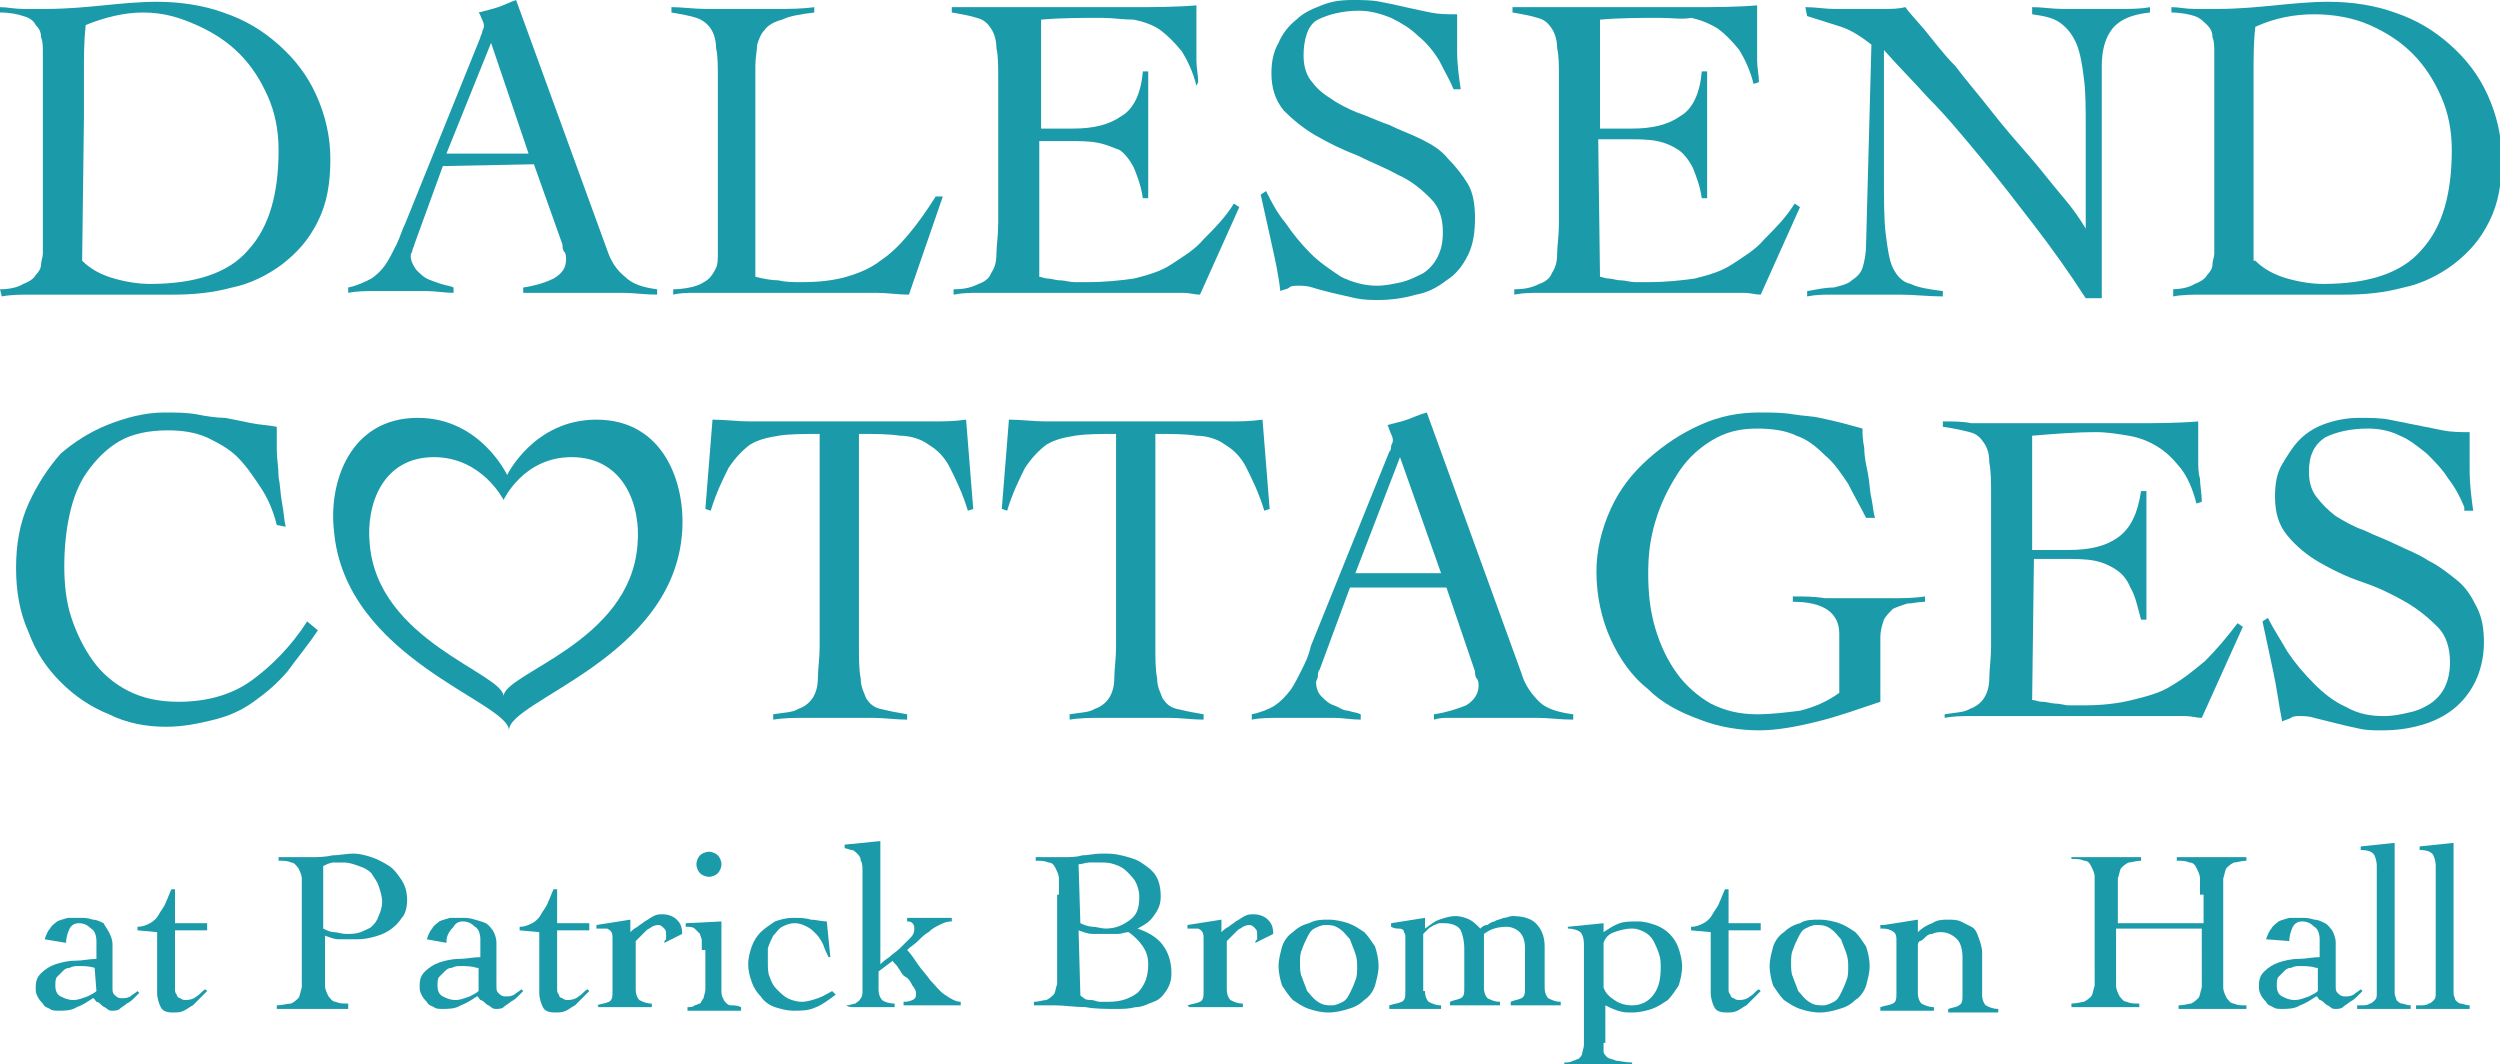
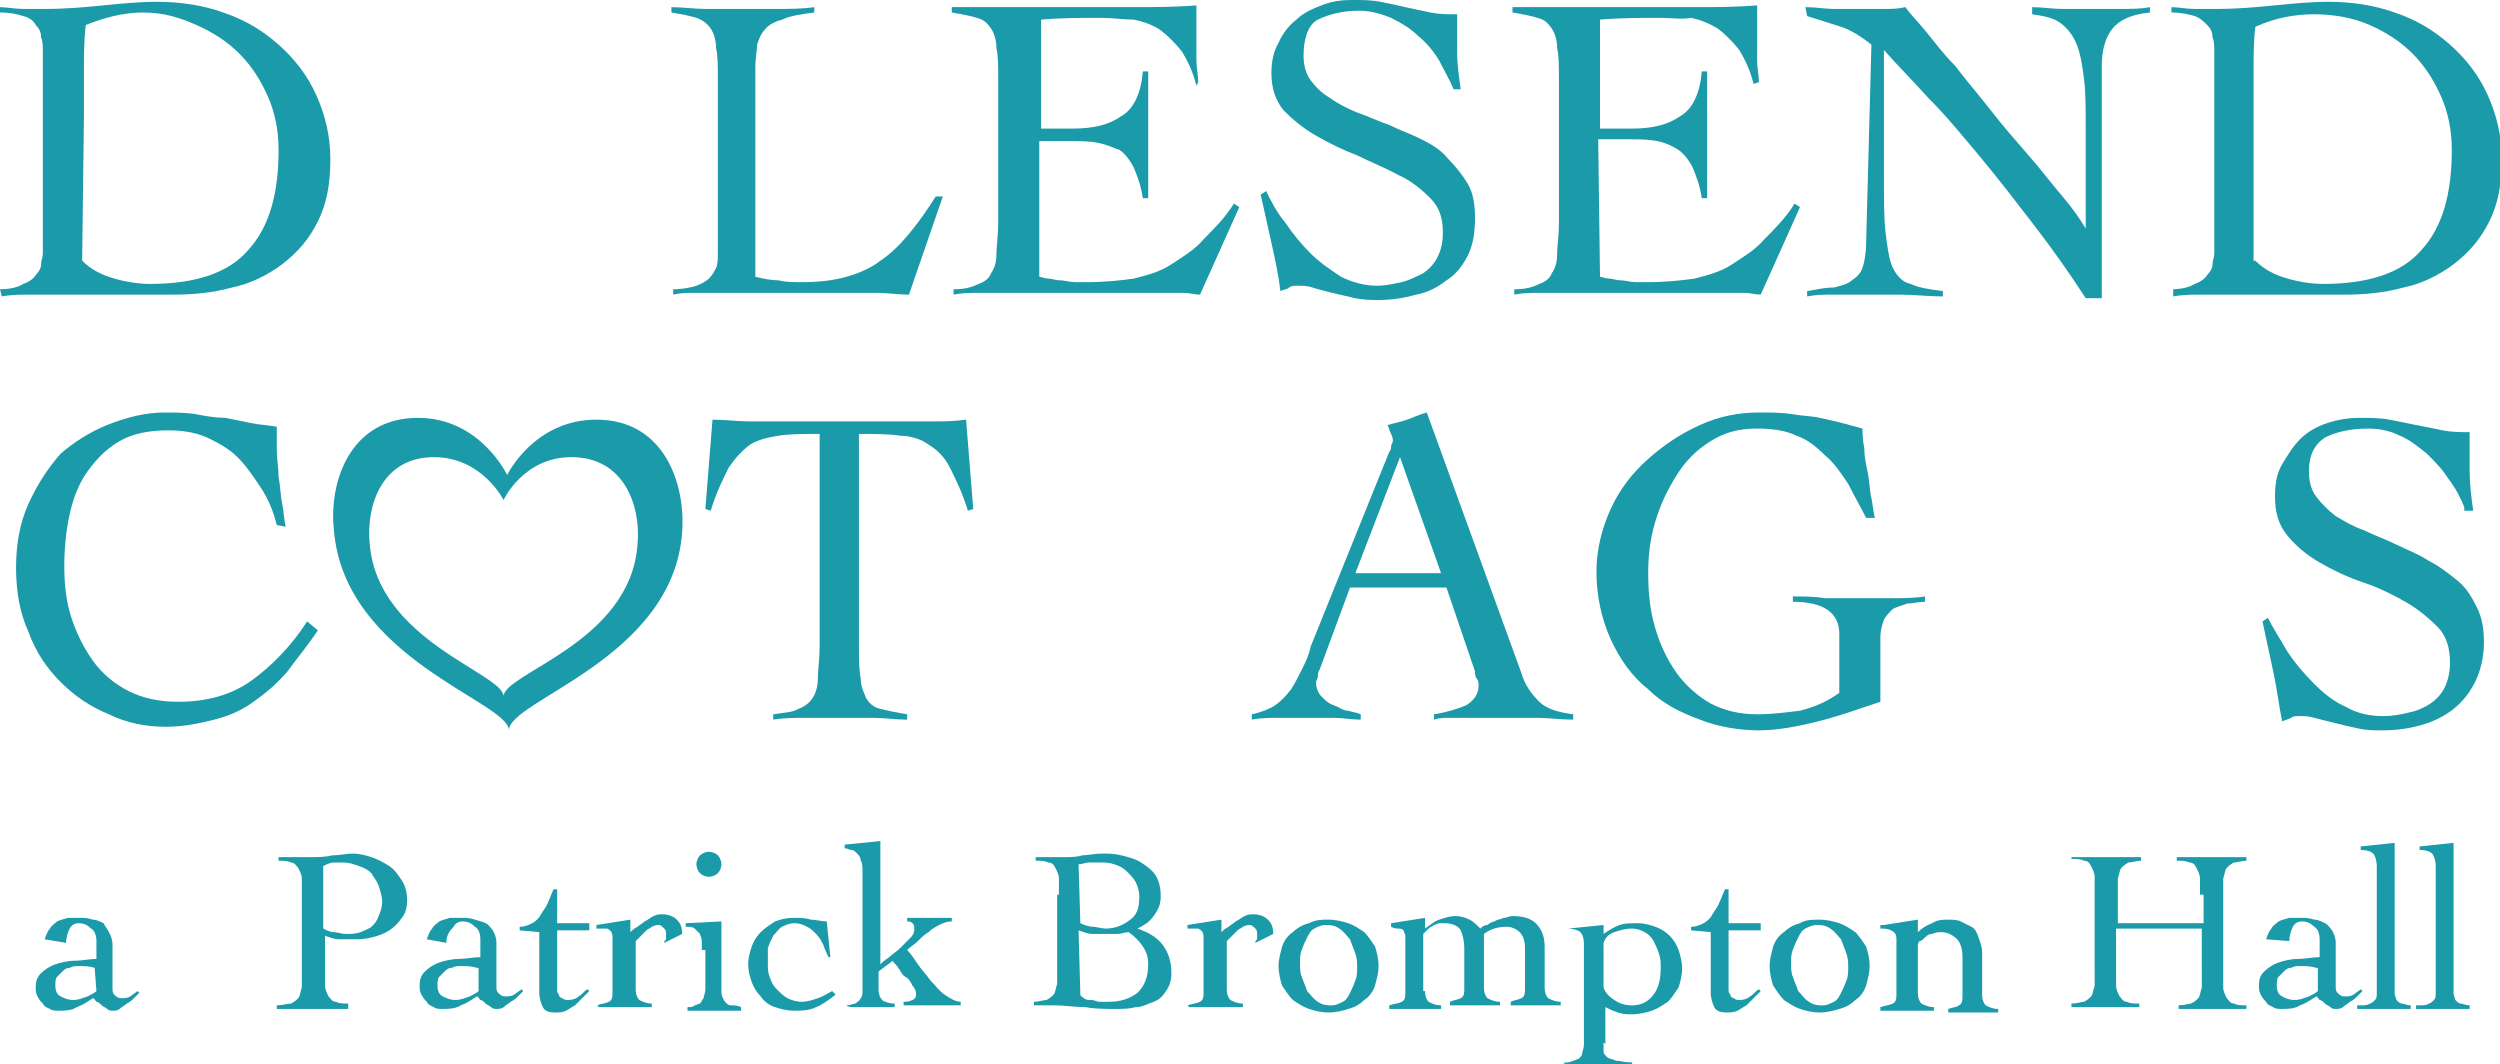
<svg xmlns="http://www.w3.org/2000/svg" version="1.2" id="Layer_1" x="0px" y="0px" width="140px" height="59.6px" viewBox="0 0 140 59.6" overflow="visible" xml:space="preserve">
  <g>
    <path fill="#1B9AAA" d="M2.5,52.6c0.1-0.3,0.2-0.5,0.3-0.6c0.1-0.2,0.3-0.3,0.4-0.4c0.2-0.1,0.3-0.1,0.6-0.2c0.2,0,0.4,0,0.7,0 c0.2,0,0.4,0,0.7,0.1c0.2,0,0.4,0.1,0.6,0.2C5.9,51.9,6,52,6.1,52.2s0.2,0.4,0.2,0.7v2.4c0,0.2,0,0.3,0.1,0.4 c0.1,0.1,0.2,0.2,0.4,0.2c0.2,0,0.3,0,0.5-0.1c0.1-0.1,0.3-0.2,0.4-0.3l0.1,0.1c-0.1,0.1-0.2,0.2-0.3,0.3c-0.1,0.1-0.2,0.2-0.4,0.3 c-0.1,0.1-0.3,0.2-0.4,0.3s-0.3,0.1-0.4,0.1s-0.2,0-0.3-0.1c-0.1-0.1-0.2-0.1-0.3-0.2c-0.1-0.1-0.2-0.2-0.3-0.2 c-0.1-0.1-0.1-0.2-0.2-0.2c-0.3,0.2-0.6,0.4-0.9,0.5c-0.3,0.2-0.7,0.2-1,0.2c-0.2,0-0.4,0-0.5-0.1c-0.2-0.1-0.3-0.1-0.4-0.3 c-0.1-0.1-0.2-0.2-0.3-0.4S2,55.5,2,55.3c0-0.4,0.1-0.6,0.3-0.8s0.5-0.4,0.8-0.5s0.7-0.2,1.1-0.2s0.8-0.1,1.2-0.1v-1 c0-0.3-0.1-0.6-0.3-0.7c-0.2-0.2-0.4-0.3-0.7-0.3c-0.2,0-0.4,0.1-0.5,0.3s-0.2,0.5-0.2,0.8L2.5,52.6z M5.3,54.2 c-0.3-0.1-0.6-0.1-0.9-0.1c-0.2,0-0.3,0-0.5,0.1c-0.2,0-0.3,0.1-0.4,0.2c-0.1,0.1-0.2,0.2-0.3,0.3S3.1,55,3.1,55.2 c0,0.3,0.1,0.5,0.3,0.6C3.6,55.9,3.8,56,4.1,56s0.5-0.1,0.8-0.2c0.2-0.1,0.4-0.2,0.5-0.3L5.3,54.2L5.3,54.2z" />
-     <path fill="#1B9AAA" d="M7.7,52.1v-0.2c0.3,0,0.5-0.1,0.7-0.2c0.2-0.1,0.4-0.3,0.5-0.5s0.3-0.4,0.4-0.7c0.1-0.2,0.2-0.5,0.3-0.7 h0.2v1.9h1.8v0.4H9.8v3c0,0.1,0,0.2,0,0.3s0,0.2,0.1,0.3c0,0.1,0.1,0.2,0.2,0.2c0.1,0.1,0.2,0.1,0.3,0.1c0.3,0,0.5-0.1,0.6-0.2 c0.2-0.1,0.3-0.3,0.5-0.4l0.1,0.1c-0.1,0.1-0.3,0.3-0.4,0.4c-0.1,0.1-0.3,0.3-0.4,0.4c-0.2,0.1-0.3,0.2-0.5,0.3s-0.4,0.1-0.6,0.1 c-0.4,0-0.6-0.1-0.7-0.3c-0.1-0.2-0.2-0.5-0.2-0.8v-3.4L7.7,52.1L7.7,52.1z" />
    <path fill="#1B9AAA" d="M19.4,56.5c-0.3,0-0.7,0-1,0s-0.6,0-1,0c-0.3,0-0.6,0-0.9,0s-0.6,0-1,0v-0.2c0.3,0,0.6-0.1,0.8-0.1 c0.2-0.1,0.3-0.2,0.4-0.3s0.1-0.3,0.2-0.6c0-0.2,0-0.5,0-0.9v-4.3c0-0.4,0-0.7,0-0.9s-0.1-0.4-0.2-0.6c-0.1-0.1-0.2-0.3-0.4-0.3 c-0.2-0.1-0.4-0.1-0.7-0.1V48c0.3,0,0.6,0,0.9,0c0.3,0,0.6,0,0.9,0c0.4,0,0.8,0,1.2-0.1c0.4,0,0.8-0.1,1.2-0.1c0.3,0,0.7,0.1,1,0.2 c0.3,0.1,0.7,0.3,1,0.5s0.5,0.5,0.7,0.8s0.3,0.7,0.3,1.1c0,0.4-0.1,0.8-0.3,1c-0.2,0.3-0.4,0.5-0.7,0.7c-0.3,0.2-0.6,0.3-1,0.4 c-0.4,0.1-0.7,0.1-1,0.1s-0.5,0-0.8,0s-0.5-0.1-0.8-0.2v1.9c0,0.4,0,0.7,0,0.9s0.1,0.4,0.2,0.6c0.1,0.1,0.2,0.3,0.4,0.3 c0.2,0.1,0.4,0.1,0.7,0.1v0.3H19.4z M18.1,52c0.2,0.1,0.4,0.2,0.6,0.2s0.4,0.1,0.7,0.1c0.3,0,0.5,0,0.8-0.1 c0.2-0.1,0.5-0.2,0.6-0.3c0.2-0.2,0.3-0.3,0.4-0.6c0.1-0.2,0.2-0.5,0.2-0.8s-0.1-0.6-0.2-0.9c-0.1-0.3-0.3-0.5-0.4-0.7 c-0.2-0.2-0.4-0.3-0.7-0.4c-0.3-0.1-0.5-0.2-0.9-0.2c-0.2,0-0.3,0-0.5,0s-0.4,0.1-0.6,0.2V52z" />
    <path fill="#1B9AAA" d="M23.9,52.6c0.1-0.3,0.2-0.5,0.3-0.6c0.1-0.2,0.3-0.3,0.4-0.4c0.2-0.1,0.3-0.1,0.6-0.2c0.2,0,0.4,0,0.7,0 c0.2,0,0.4,0,0.7,0.1s0.4,0.1,0.6,0.2c0.2,0.1,0.3,0.3,0.4,0.4c0.1,0.2,0.2,0.4,0.2,0.7v2.4c0,0.2,0,0.3,0.1,0.4 c0.1,0.1,0.2,0.2,0.4,0.2c0.2,0,0.3,0,0.5-0.1c0.1-0.1,0.3-0.2,0.4-0.3l0.1,0.1c-0.1,0.1-0.2,0.2-0.3,0.3c-0.1,0.1-0.2,0.2-0.4,0.3 c-0.1,0.1-0.3,0.2-0.4,0.3s-0.3,0.1-0.4,0.1s-0.2,0-0.3-0.1c-0.1-0.1-0.2-0.1-0.3-0.2C27.1,56.1,27,56,26.9,56 c-0.1-0.1-0.1-0.2-0.2-0.2c-0.3,0.2-0.6,0.4-0.9,0.5c-0.3,0.2-0.7,0.2-1,0.2c-0.2,0-0.4,0-0.5-0.1c-0.2-0.1-0.3-0.1-0.4-0.3 c-0.1-0.1-0.2-0.2-0.3-0.4s-0.1-0.3-0.1-0.5c0-0.4,0.1-0.6,0.3-0.8c0.2-0.2,0.5-0.4,0.8-0.5s0.7-0.2,1.1-0.2s0.8-0.1,1.2-0.1v-1 c0-0.3-0.1-0.6-0.3-0.7c-0.2-0.2-0.4-0.3-0.7-0.3c-0.2,0-0.4,0.1-0.5,0.3C25,52.3,25,52.6,25,52.8L23.9,52.6z M26.7,54.2 c-0.3-0.1-0.6-0.1-0.9-0.1c-0.2,0-0.3,0-0.5,0.1c-0.2,0-0.3,0.1-0.4,0.2c-0.1,0.1-0.2,0.2-0.3,0.3c-0.1,0.1-0.1,0.3-0.1,0.5 c0,0.3,0.1,0.5,0.3,0.6c0.2,0.1,0.4,0.2,0.7,0.2c0.3,0,0.5-0.1,0.8-0.2c0.2-0.1,0.4-0.2,0.5-0.3v-1.3H26.7z" />
    <path fill="#1B9AAA" d="M29.1,52.1v-0.2c0.3,0,0.5-0.1,0.7-0.2c0.2-0.1,0.4-0.3,0.5-0.5s0.3-0.4,0.4-0.7c0.1-0.2,0.2-0.5,0.3-0.7 h0.2v1.9H33v0.4h-1.8v3c0,0.1,0,0.2,0,0.3s0,0.2,0.1,0.3c0,0.1,0.1,0.2,0.2,0.2c0.1,0.1,0.2,0.1,0.3,0.1c0.3,0,0.5-0.1,0.6-0.2 c0.2-0.1,0.3-0.3,0.5-0.4l0.1,0.1c-0.1,0.1-0.3,0.3-0.4,0.4c-0.1,0.1-0.3,0.3-0.4,0.4c-0.2,0.1-0.3,0.2-0.5,0.3s-0.4,0.1-0.6,0.1 c-0.4,0-0.6-0.1-0.7-0.3s-0.2-0.5-0.2-0.8v-3.4L29.1,52.1L29.1,52.1z" />
    <path fill="#1B9AAA" d="M33.4,56.3c0.3-0.1,0.5-0.1,0.7-0.2c0.2-0.1,0.2-0.3,0.2-0.6v-3c0-0.3-0.1-0.4-0.3-0.5c-0.2,0-0.4,0-0.6,0 v-0.2l1.9-0.3v0.7c0.1-0.1,0.2-0.2,0.4-0.3c0.1-0.1,0.3-0.2,0.4-0.3c0.2-0.1,0.3-0.2,0.5-0.3s0.3-0.1,0.5-0.1 c0.3,0,0.6,0.1,0.8,0.3s0.3,0.4,0.3,0.8l-1,0.5c0-0.1,0-0.1,0.1-0.2c0-0.1,0-0.1,0-0.3c0-0.1,0-0.2-0.1-0.3s-0.2-0.2-0.3-0.2 s-0.2,0-0.4,0.1c-0.1,0.1-0.2,0.1-0.3,0.2s-0.2,0.2-0.3,0.3s-0.2,0.2-0.3,0.3v2.7c0,0.3,0.1,0.5,0.2,0.6c0.2,0.1,0.4,0.2,0.7,0.2 v0.2c-0.3,0-0.6,0-0.9,0c-0.3,0-0.6,0-0.9,0c-0.2,0-0.4,0-0.6,0c-0.2,0-0.4,0-0.6,0v-0.1C33.5,56.3,33.4,56.3,33.4,56.3z" />
    <path fill="#1B9AAA" d="M39.3,53.2c0-0.2,0-0.4,0-0.5c0-0.2-0.1-0.3-0.1-0.4c-0.1-0.1-0.2-0.2-0.3-0.3s-0.3-0.1-0.5-0.1v-0.2l2-0.1 v3.8c0,0.2,0,0.4,0.1,0.5c0,0.1,0.1,0.2,0.2,0.3c0.1,0.1,0.2,0.1,0.3,0.1s0.3,0,0.5,0.1v0.2c-0.3,0-0.6,0-0.9,0c-0.3,0-0.6,0-0.9,0 c-0.2,0-0.4,0-0.6,0c-0.2,0-0.4,0-0.6,0v-0.2c0.2,0,0.3,0,0.4-0.1c0.1,0,0.2-0.1,0.3-0.1c0.1-0.1,0.1-0.2,0.2-0.3 c0-0.1,0.1-0.3,0.1-0.5v-2.2H39.3z M39.7,47.7c0.2,0,0.4,0.1,0.5,0.2c0.1,0.1,0.2,0.3,0.2,0.5s-0.1,0.4-0.2,0.5 c-0.1,0.1-0.3,0.2-0.5,0.2s-0.4-0.1-0.5-0.2c-0.1-0.1-0.2-0.3-0.2-0.5s0.1-0.4,0.2-0.5C39.3,47.8,39.5,47.7,39.7,47.7z" />
    <path fill="#1B9AAA" d="M46.4,53.6c-0.1-0.2-0.2-0.4-0.3-0.7c-0.1-0.2-0.2-0.4-0.4-0.6c-0.2-0.2-0.3-0.3-0.5-0.4 c-0.2-0.1-0.4-0.2-0.7-0.2s-0.5,0.1-0.7,0.2c-0.2,0.1-0.3,0.3-0.5,0.5c-0.1,0.2-0.2,0.4-0.3,0.7c0,0.3,0,0.6,0,0.8 c0,0.3,0,0.6,0.1,0.8c0.1,0.3,0.2,0.5,0.4,0.7s0.4,0.4,0.6,0.5c0.2,0.1,0.5,0.2,0.8,0.2s0.6-0.1,0.9-0.2c0.3-0.1,0.6-0.3,0.8-0.4 l0.2,0.2c-0.4,0.3-0.8,0.6-1.1,0.7c-0.4,0.2-0.8,0.2-1.3,0.2c-0.3,0-0.7-0.1-1-0.2c-0.3-0.1-0.6-0.3-0.8-0.6 c-0.2-0.2-0.4-0.5-0.5-0.8s-0.2-0.6-0.2-1s0.1-0.7,0.2-1c0.1-0.3,0.3-0.6,0.5-0.8s0.5-0.4,0.8-0.6c0.3-0.1,0.6-0.2,1-0.2 s0.7,0,1,0.1c0.3,0,0.6,0.1,0.9,0.1l0.2,2C46.5,53.6,46.4,53.6,46.4,53.6z" />
    <path fill="#1B9AAA" d="M47.4,56.3c0.2,0,0.4-0.1,0.5-0.1c0.1-0.1,0.2-0.1,0.3-0.3c0.1-0.1,0.1-0.3,0.1-0.4s0-0.4,0-0.7v-6 c0-0.2,0-0.5-0.1-0.6c0-0.2-0.1-0.3-0.2-0.4c-0.1-0.1-0.2-0.2-0.3-0.2s-0.3-0.1-0.4-0.1v-0.2l2-0.2V54c0.1-0.1,0.2-0.2,0.5-0.4 c0.2-0.2,0.4-0.3,0.6-0.5c0.2-0.2,0.4-0.4,0.6-0.6c0.2-0.2,0.2-0.4,0.2-0.5s0-0.2-0.1-0.3s-0.2-0.1-0.3-0.1v-0.2h2.5v0.2 c-0.3,0-0.5,0.1-0.7,0.2S52.2,52,52,52.2c-0.2,0.1-0.4,0.3-0.6,0.5c-0.2,0.2-0.4,0.3-0.6,0.5c0.2,0.2,0.4,0.5,0.6,0.8 c0.2,0.3,0.5,0.6,0.7,0.9c0.3,0.3,0.5,0.6,0.8,0.8s0.6,0.4,0.9,0.4v0.2c-0.3,0-0.5,0-0.8,0s-0.5,0-0.8,0s-0.5,0-0.8,0s-0.5,0-0.8,0 v-0.2c0.1,0,0.3,0,0.5-0.1s0.2-0.2,0.2-0.4c0-0.1-0.1-0.3-0.2-0.4c-0.1-0.2-0.2-0.4-0.4-0.5s-0.3-0.4-0.4-0.5 C50.2,54,50,53.9,50,53.8l-0.8,0.6v1c0,0.3,0.1,0.5,0.2,0.6c0.1,0.1,0.4,0.2,0.7,0.2v0.2c-0.3,0-0.6,0-0.8,0c-0.3,0-0.6,0-0.8,0 s-0.4,0-0.6,0C47.7,56.4,47.5,56.4,47.4,56.3L47.4,56.3L47.4,56.3z" />
    <path fill="#1B9AAA" d="M59.3,50.1c0-0.4,0-0.7,0-0.9s-0.1-0.4-0.2-0.6s-0.2-0.3-0.4-0.3c-0.2-0.1-0.4-0.1-0.7-0.1V48 c0.3,0,0.5,0,0.8,0s0.5,0,0.8,0s0.7,0,1-0.1c0.3,0,0.7-0.1,1.1-0.1c0.4,0,0.7,0,1.1,0.1c0.4,0.1,0.8,0.2,1.1,0.4s0.6,0.4,0.8,0.7 s0.3,0.7,0.3,1.2c0,0.4-0.1,0.7-0.4,1.1c-0.2,0.3-0.5,0.5-0.9,0.7l0,0c0.6,0.2,1.1,0.5,1.4,0.9s0.5,0.9,0.5,1.6 c0,0.4-0.1,0.7-0.3,1s-0.4,0.5-0.7,0.6s-0.6,0.3-1,0.3c-0.4,0.1-0.7,0.1-1.1,0.1c-0.6,0-1.2,0-1.7-0.1c-0.6,0-1.2-0.1-1.7-0.1 c-0.2,0-0.4,0-0.6,0c-0.2,0-0.4,0-0.6,0v-0.2c0.3,0,0.5-0.1,0.7-0.1c0.2-0.1,0.3-0.2,0.4-0.3c0.1-0.1,0.1-0.3,0.2-0.6 c0-0.2,0-0.5,0-0.9v-4.1C59.2,50.1,59.3,50.1,59.3,50.1z M60.5,51.7c0.2,0.1,0.5,0.2,0.7,0.2s0.5,0.1,0.7,0.1c0.6,0,1-0.2,1.4-0.5 s0.5-0.7,0.5-1.3c0-0.3-0.1-0.6-0.2-0.8c-0.1-0.2-0.3-0.4-0.5-0.6c-0.2-0.2-0.4-0.3-0.7-0.4c-0.3-0.1-0.5-0.1-0.8-0.1 c-0.2,0-0.4,0-0.6,0c-0.2,0-0.4,0.1-0.6,0.1L60.5,51.7L60.5,51.7z M60.5,55.7c0,0.1,0.1,0.1,0.2,0.2C60.8,56,61,56,61.1,56 c0.2,0,0.3,0.1,0.5,0.1s0.4,0,0.5,0c0.7,0,1.2-0.2,1.6-0.5c0.4-0.4,0.6-0.9,0.6-1.6c0-0.4-0.1-0.7-0.3-1s-0.5-0.6-0.8-0.8 c-0.2,0-0.4,0.1-0.6,0.1c-0.2,0-0.4,0-0.6,0c-0.3,0-0.5,0-0.8,0s-0.5-0.1-0.8-0.2L60.5,55.7L60.5,55.7z" />
    <path fill="#1B9AAA" d="M66.5,56.3c0.3-0.1,0.5-0.1,0.7-0.2c0.2-0.1,0.2-0.3,0.2-0.6v-3c0-0.3-0.1-0.4-0.3-0.5c-0.2,0-0.4,0-0.6,0 v-0.2l1.9-0.3v0.7c0.1-0.1,0.2-0.2,0.4-0.3c0.1-0.1,0.3-0.2,0.4-0.3c0.2-0.1,0.3-0.2,0.5-0.3s0.3-0.1,0.5-0.1 c0.3,0,0.6,0.1,0.8,0.3c0.2,0.2,0.3,0.4,0.3,0.8l-1,0.5c0-0.1,0-0.1,0.1-0.2c0-0.1,0-0.1,0-0.3c0-0.1,0-0.2-0.1-0.3 s-0.2-0.2-0.3-0.2c-0.1,0-0.2,0-0.4,0.1c-0.1,0.1-0.2,0.1-0.3,0.2c-0.1,0.1-0.2,0.2-0.3,0.3c-0.1,0.1-0.2,0.2-0.3,0.3v2.7 c0,0.3,0.1,0.5,0.2,0.6c0.2,0.1,0.4,0.2,0.7,0.2v0.2c-0.3,0-0.6,0-0.9,0s-0.6,0-0.9,0c-0.2,0-0.4,0-0.6,0s-0.4,0-0.6,0L66.5,56.3 L66.5,56.3z" />
    <path fill="#1B9AAA" d="M74.4,51.5c0.4,0,0.8,0.1,1.1,0.2c0.3,0.1,0.6,0.3,0.9,0.5c0.2,0.2,0.4,0.5,0.6,0.8 c0.1,0.3,0.2,0.7,0.2,1.1c0,0.4-0.1,0.7-0.2,1.1c-0.1,0.3-0.3,0.6-0.6,0.8c-0.2,0.2-0.5,0.4-0.9,0.5c-0.3,0.1-0.7,0.2-1.1,0.2 s-0.8-0.1-1.1-0.2c-0.3-0.1-0.6-0.3-0.9-0.5c-0.2-0.2-0.4-0.5-0.6-0.8c-0.1-0.3-0.2-0.7-0.2-1.1c0-0.4,0.1-0.7,0.2-1.1 c0.1-0.3,0.3-0.6,0.6-0.8c0.2-0.2,0.5-0.4,0.9-0.5C73.7,51.5,74,51.5,74.4,51.5z M74.2,51.8c-0.2,0-0.4,0.1-0.6,0.2 c-0.2,0.1-0.3,0.3-0.4,0.5s-0.2,0.4-0.3,0.7c-0.1,0.2-0.1,0.5-0.1,0.7c0,0.3,0,0.6,0.1,0.8c0.1,0.3,0.2,0.5,0.3,0.8 c0.2,0.2,0.3,0.4,0.6,0.6s0.5,0.2,0.8,0.2c0.2,0,0.4-0.1,0.6-0.2c0.2-0.1,0.3-0.3,0.4-0.5s0.2-0.4,0.3-0.7c0.1-0.2,0.1-0.5,0.1-0.7 c0-0.3,0-0.5-0.1-0.8s-0.2-0.5-0.3-0.8c-0.2-0.2-0.3-0.4-0.6-0.6S74.5,51.8,74.2,51.8z" />
    <path fill="#1B9AAA" d="M79.8,55.5c0,0.3,0.1,0.5,0.2,0.6c0.2,0.1,0.4,0.2,0.7,0.2v0.2c-0.2,0-0.5,0-0.8,0s-0.6,0-0.9,0 c-0.2,0-0.4,0-0.6,0s-0.4,0-0.6,0v-0.2c0.3-0.1,0.5-0.1,0.7-0.2c0.2-0.1,0.2-0.3,0.2-0.6v-2.6c0-0.2,0-0.4,0-0.5s-0.1-0.2-0.1-0.3 C78.5,52,78.4,52,78.3,52s-0.2,0-0.4-0.1v-0.2l1.9-0.3V52c0.3-0.2,0.5-0.4,0.8-0.5s0.6-0.2,0.9-0.2s0.6,0.1,0.8,0.2 c0.2,0.1,0.4,0.3,0.6,0.5c0.1-0.1,0.2-0.2,0.4-0.2c0.1-0.1,0.3-0.2,0.4-0.2c0.1-0.1,0.3-0.1,0.5-0.2c0.2,0,0.3-0.1,0.5-0.1 c0.5,0,1,0.1,1.3,0.4c0.3,0.3,0.5,0.7,0.5,1.3v2.3c0,0.3,0.1,0.5,0.2,0.6c0.2,0.1,0.4,0.2,0.7,0.2v0.2c-0.3,0-0.6,0-0.8,0 c-0.3,0-0.6,0-0.9,0c-0.2,0-0.4,0-0.6,0s-0.3,0-0.5,0v-0.2c0.2-0.1,0.4-0.1,0.6-0.2c0.2-0.1,0.2-0.3,0.2-0.6v-2.2 c0-0.4-0.1-0.7-0.3-0.9c-0.2-0.2-0.5-0.3-0.7-0.3c-0.5,0-0.9,0.1-1.3,0.4v3c0,0.3,0.1,0.5,0.2,0.6c0.2,0.1,0.4,0.2,0.7,0.2v0.2 c-0.2,0-0.5,0-0.8,0s-0.6,0-0.9,0c-0.2,0-0.4,0-0.6,0s-0.3,0-0.5,0v-0.2c0.2-0.1,0.4-0.1,0.6-0.2c0.2-0.1,0.2-0.3,0.2-0.6v-2.2 c0-0.4-0.1-0.8-0.2-1s-0.4-0.4-0.9-0.4c-0.1,0-0.2,0-0.3,0c-0.1,0-0.2,0.1-0.3,0.1c-0.1,0.1-0.2,0.1-0.3,0.2 c-0.1,0.1-0.2,0.2-0.3,0.3v3.2C79.7,55.5,79.8,55.5,79.8,55.5z" />
-     <path fill="#1B9AAA" d="M89.8,58.4c0,0.2,0,0.4,0,0.5s0.1,0.2,0.2,0.3s0.3,0.1,0.5,0.2c0.2,0,0.5,0.1,0.9,0.1v0.2c-0.3,0-0.6,0-1,0 c-0.3,0-0.6,0-1,0c-0.3,0-0.6,0-0.9,0s-0.6,0-0.9,0v-0.2c0.2,0,0.3,0,0.5-0.1c0.1,0,0.2-0.1,0.3-0.1c0.1-0.1,0.2-0.2,0.2-0.3 s0.1-0.3,0.1-0.5v-5.6c0-0.4-0.1-0.6-0.2-0.7c-0.1-0.1-0.4-0.2-0.7-0.2v-0.1l2-0.2v0.5c0.3-0.2,0.6-0.4,0.9-0.5s0.6-0.1,1-0.1 s0.7,0.1,1,0.2c0.3,0.1,0.6,0.3,0.8,0.5c0.2,0.2,0.4,0.5,0.5,0.8s0.2,0.7,0.2,1c0,0.4-0.1,0.8-0.2,1.1c-0.2,0.3-0.4,0.6-0.6,0.8 c-0.3,0.2-0.6,0.4-0.9,0.5s-0.7,0.2-1.1,0.2c-0.3,0-0.5,0-0.8-0.1s-0.5-0.2-0.7-0.3v2.1C89.9,58.4,89.8,58.4,89.8,58.4z M89.8,55.3 c0.1,0.3,0.3,0.5,0.6,0.7c0.3,0.2,0.6,0.3,1,0.3c0.5,0,0.9-0.2,1.2-0.6c0.3-0.4,0.4-0.9,0.4-1.5c0-0.3,0-0.5-0.1-0.8 s-0.2-0.5-0.3-0.7c-0.1-0.2-0.3-0.4-0.5-0.5S91.7,52,91.4,52c-0.4,0-0.7,0.1-1,0.2c-0.3,0.1-0.5,0.3-0.6,0.6V55.3z" />
+     <path fill="#1B9AAA" d="M89.8,58.4c0,0.2,0,0.4,0,0.5s0.1,0.2,0.2,0.3s0.3,0.1,0.5,0.2c0.2,0,0.5,0.1,0.9,0.1v0.2c-0.3,0-0.6,0-1,0 c-0.3,0-0.6,0-1,0c-0.3,0-0.6,0-0.9,0s-0.6,0-0.9,0v-0.2c0.2,0,0.3,0,0.5-0.1c0.1,0,0.2-0.1,0.3-0.1c0.1-0.1,0.2-0.2,0.2-0.3 s0.1-0.3,0.1-0.5v-5.6c0-0.4-0.1-0.6-0.2-0.7c-0.1-0.1-0.4-0.2-0.7-0.2l2-0.2v0.5c0.3-0.2,0.6-0.4,0.9-0.5s0.6-0.1,1-0.1 s0.7,0.1,1,0.2c0.3,0.1,0.6,0.3,0.8,0.5c0.2,0.2,0.4,0.5,0.5,0.8s0.2,0.7,0.2,1c0,0.4-0.1,0.8-0.2,1.1c-0.2,0.3-0.4,0.6-0.6,0.8 c-0.3,0.2-0.6,0.4-0.9,0.5s-0.7,0.2-1.1,0.2c-0.3,0-0.5,0-0.8-0.1s-0.5-0.2-0.7-0.3v2.1C89.9,58.4,89.8,58.4,89.8,58.4z M89.8,55.3 c0.1,0.3,0.3,0.5,0.6,0.7c0.3,0.2,0.6,0.3,1,0.3c0.5,0,0.9-0.2,1.2-0.6c0.3-0.4,0.4-0.9,0.4-1.5c0-0.3,0-0.5-0.1-0.8 s-0.2-0.5-0.3-0.7c-0.1-0.2-0.3-0.4-0.5-0.5S91.7,52,91.4,52c-0.4,0-0.7,0.1-1,0.2c-0.3,0.1-0.5,0.3-0.6,0.6V55.3z" />
    <path fill="#1B9AAA" d="M94.7,52.1v-0.2c0.3,0,0.5-0.1,0.7-0.2c0.2-0.1,0.4-0.3,0.5-0.5s0.3-0.4,0.4-0.7c0.1-0.2,0.2-0.5,0.3-0.7 h0.2v1.9h1.8v0.4h-1.8v3c0,0.1,0,0.2,0,0.3s0,0.2,0.1,0.3c0,0.1,0.1,0.2,0.2,0.2c0.1,0.1,0.2,0.1,0.3,0.1c0.3,0,0.5-0.1,0.6-0.2 c0.2-0.1,0.3-0.3,0.5-0.4l0.1,0.1c-0.1,0.1-0.3,0.3-0.4,0.4c-0.1,0.1-0.3,0.3-0.4,0.4c-0.2,0.1-0.3,0.2-0.5,0.3s-0.4,0.1-0.6,0.1 c-0.4,0-0.6-0.1-0.7-0.3s-0.2-0.5-0.2-0.8v-3.4L94.7,52.1L94.7,52.1z" />
    <path fill="#1B9AAA" d="M101.9,51.5c0.4,0,0.8,0.1,1.1,0.2c0.3,0.1,0.6,0.3,0.9,0.5c0.2,0.2,0.4,0.5,0.6,0.8 c0.1,0.3,0.2,0.7,0.2,1.1c0,0.4-0.1,0.7-0.2,1.1c-0.1,0.3-0.3,0.6-0.6,0.8c-0.2,0.2-0.5,0.4-0.9,0.5c-0.3,0.1-0.7,0.2-1.1,0.2 s-0.8-0.1-1.1-0.2c-0.3-0.1-0.6-0.3-0.9-0.5c-0.2-0.2-0.4-0.5-0.6-0.8c-0.1-0.3-0.2-0.7-0.2-1.1c0-0.4,0.1-0.7,0.2-1.1 c0.1-0.3,0.3-0.6,0.6-0.8c0.2-0.2,0.5-0.4,0.9-0.5C101.1,51.5,101.5,51.5,101.9,51.5z M101.7,51.8c-0.2,0-0.4,0.1-0.6,0.2 c-0.2,0.1-0.3,0.3-0.4,0.5s-0.2,0.4-0.3,0.7c-0.1,0.2-0.1,0.5-0.1,0.7c0,0.3,0,0.6,0.1,0.8c0.1,0.3,0.2,0.5,0.3,0.8 c0.2,0.2,0.3,0.4,0.6,0.6s0.5,0.2,0.8,0.2c0.2,0,0.4-0.1,0.6-0.2c0.2-0.1,0.3-0.3,0.4-0.5s0.2-0.4,0.3-0.7c0.1-0.2,0.1-0.5,0.1-0.7 c0-0.3,0-0.5-0.1-0.8s-0.2-0.5-0.3-0.8c-0.2-0.2-0.3-0.4-0.6-0.6S102,51.8,101.7,51.8z" />
    <path fill="#1B9AAA" d="M105.5,51.8l1.9-0.3v0.7c0.2-0.2,0.5-0.4,0.8-0.5c0.3-0.2,0.6-0.2,0.9-0.2c0.2,0,0.5,0,0.7,0.1 s0.4,0.2,0.6,0.3s0.3,0.3,0.4,0.6s0.2,0.5,0.2,0.9v2.3c0,0.3,0.1,0.5,0.2,0.6c0.2,0.1,0.4,0.2,0.7,0.2v0.2c-0.2,0-0.5,0-0.8,0 s-0.6,0-0.9,0c-0.2,0-0.4,0-0.6,0s-0.4,0-0.5,0v-0.2c0.3-0.1,0.5-0.1,0.6-0.2c0.2-0.1,0.2-0.3,0.2-0.6v-2.1c0-0.4-0.1-0.8-0.3-1 c-0.2-0.2-0.5-0.4-0.9-0.4c-0.1,0-0.3,0-0.5,0.1c-0.2,0-0.3,0.1-0.4,0.2c-0.1,0.1-0.2,0.2-0.3,0.2c-0.1,0.1-0.1,0.2-0.1,0.2v2.7 c0,0.3,0.1,0.5,0.2,0.6c0.2,0.1,0.4,0.2,0.7,0.2v0.2c-0.3,0-0.6,0-0.9,0s-0.6,0-0.9,0c-0.2,0-0.4,0-0.6,0s-0.4,0-0.6,0v-0.2 c0.3-0.1,0.5-0.1,0.7-0.2c0.2-0.1,0.2-0.3,0.2-0.6v-3c0-0.3-0.1-0.4-0.3-0.5c-0.2-0.1-0.4-0.1-0.6-0.1v-0.2H105.5z" />
    <path fill="#1B9AAA" d="M123.2,50.1c0-0.4,0-0.7,0-0.9s-0.1-0.4-0.2-0.6s-0.2-0.3-0.4-0.3c-0.2-0.1-0.4-0.1-0.7-0.1V48 c0.4,0,0.7,0,1.1,0c0.3,0,0.7,0,1.1,0c0.3,0,0.6,0,0.9,0s0.6,0,0.8,0v0.2c-0.3,0-0.5,0.1-0.7,0.1c-0.2,0.1-0.3,0.2-0.4,0.3 s-0.1,0.3-0.2,0.6c0,0.2,0,0.5,0,0.9v4.3c0,0.4,0,0.7,0,0.9s0.1,0.4,0.2,0.6c0.1,0.1,0.2,0.3,0.4,0.3c0.2,0.1,0.4,0.1,0.7,0.1v0.2 c-0.3,0-0.7,0-1,0s-0.7,0-1,0s-0.6,0-0.9,0s-0.6,0-0.9,0v-0.2c0.3,0,0.6-0.1,0.7-0.1c0.2-0.1,0.3-0.2,0.4-0.3s0.1-0.3,0.2-0.6 c0-0.2,0-0.5,0-0.9V52h-4.8v2.3c0,0.4,0,0.7,0,0.9s0.1,0.4,0.2,0.6c0.1,0.1,0.2,0.3,0.4,0.3c0.2,0.1,0.4,0.1,0.7,0.1v0.2 c-0.3,0-0.7,0-1,0s-0.7,0-1,0s-0.6,0-0.9,0s-0.6,0-0.9,0v-0.2c0.3,0,0.6-0.1,0.7-0.1c0.2-0.1,0.3-0.2,0.4-0.3s0.1-0.3,0.2-0.6 c0-0.2,0-0.5,0-0.9V50c0-0.4,0-0.7,0-0.9s-0.1-0.4-0.2-0.6s-0.2-0.3-0.4-0.3c-0.2-0.1-0.4-0.1-0.7-0.1V48c0.4,0,0.7,0,1.1,0 c0.3,0,0.7,0,1.1,0c0.3,0,0.6,0,0.9,0s0.6,0,0.8,0v0.2c-0.3,0-0.5,0.1-0.7,0.1c-0.2,0.1-0.3,0.2-0.4,0.3s-0.1,0.3-0.2,0.6 c0,0.2,0,0.5,0,0.9v1.6h4.8v-1.6H123.2z" />
    <path fill="#1B9AAA" d="M126.9,52.6c0.1-0.3,0.2-0.5,0.3-0.6c0.1-0.2,0.3-0.3,0.4-0.4c0.2-0.1,0.3-0.1,0.6-0.2c0.2,0,0.4,0,0.7,0 c0.2,0,0.4,0,0.7,0.1c0.2,0,0.4,0.1,0.6,0.2c0.2,0.1,0.3,0.3,0.4,0.4c0.1,0.2,0.2,0.4,0.2,0.7v2.4c0,0.2,0,0.3,0.1,0.4 c0.1,0.1,0.2,0.2,0.4,0.2s0.3,0,0.5-0.1c0.1-0.1,0.3-0.2,0.4-0.3l0.1,0.1c-0.1,0.1-0.2,0.2-0.3,0.3s-0.2,0.2-0.4,0.3 c-0.1,0.1-0.3,0.2-0.4,0.3c-0.1,0.1-0.3,0.1-0.4,0.1c-0.1,0-0.2,0-0.3-0.1s-0.2-0.1-0.3-0.2c-0.1-0.1-0.2-0.2-0.3-0.2 c-0.1-0.1-0.1-0.2-0.2-0.2c-0.3,0.2-0.6,0.4-0.9,0.5c-0.3,0.2-0.7,0.2-1,0.2c-0.2,0-0.4,0-0.5-0.1c-0.2-0.1-0.3-0.1-0.4-0.3 c-0.1-0.1-0.2-0.2-0.3-0.4s-0.1-0.3-0.1-0.5c0-0.4,0.1-0.6,0.3-0.8c0.2-0.2,0.5-0.4,0.8-0.5s0.7-0.2,1.1-0.2c0.4,0,0.8-0.1,1.2-0.1 v-1c0-0.3-0.1-0.6-0.3-0.7c-0.2-0.2-0.4-0.3-0.7-0.3c-0.2,0-0.4,0.1-0.5,0.3s-0.2,0.5-0.2,0.8L126.9,52.6z M129.7,54.2 c-0.3-0.1-0.6-0.1-0.9-0.1c-0.2,0-0.3,0-0.5,0.1c-0.2,0-0.3,0.1-0.4,0.2c-0.1,0.1-0.2,0.2-0.3,0.3c-0.1,0.1-0.1,0.3-0.1,0.5 c0,0.3,0.1,0.5,0.3,0.6c0.2,0.1,0.4,0.2,0.7,0.2s0.5-0.1,0.8-0.2c0.2-0.1,0.4-0.2,0.5-0.3v-1.3H129.7z" />
    <path fill="#1B9AAA" d="M132.2,56.3c0.2,0,0.4,0,0.5-0.1c0.1,0,0.2-0.1,0.3-0.2c0.1-0.1,0.1-0.2,0.1-0.4s0-0.4,0-0.6v-6.5 c0-0.3-0.1-0.6-0.2-0.7c-0.1-0.1-0.3-0.2-0.7-0.2v-0.2l1.9-0.2V55c0,0.2,0,0.5,0,0.6c0,0.2,0.1,0.3,0.1,0.4 c0.1,0.1,0.2,0.2,0.3,0.2s0.3,0.1,0.5,0.1v0.2c-0.2,0-0.5,0-0.8,0s-0.5,0-0.8,0c-0.2,0-0.5,0-0.7,0s-0.5,0-0.7,0v-0.2H132.2z" />
    <path fill="#1B9AAA" d="M135.5,56.3c0.2,0,0.4,0,0.5-0.1c0.1,0,0.2-0.1,0.3-0.2c0.1-0.1,0.1-0.2,0.1-0.4s0-0.4,0-0.6v-6.5 c0-0.3-0.1-0.6-0.2-0.7c-0.1-0.1-0.3-0.2-0.7-0.2v-0.2l1.9-0.2V55c0,0.2,0,0.5,0,0.6c0,0.2,0.1,0.3,0.1,0.4 c0.1,0.1,0.2,0.2,0.3,0.2s0.3,0.1,0.5,0.1v0.2c-0.2,0-0.5,0-0.8,0s-0.5,0-0.8,0c-0.2,0-0.5,0-0.7,0s-0.5,0-0.7,0v-0.2H135.5z" />
  </g>
  <g>
    <path fill="#1B9AAA" d="M0,16.2c0.5,0,1-0.1,1.3-0.3c0.3-0.1,0.6-0.3,0.7-0.5c0.2-0.2,0.3-0.4,0.3-0.6s0.1-0.4,0.1-0.6V3 c0-0.4,0-0.7-0.1-0.9c0-0.3-0.1-0.5-0.3-0.7C1.9,1.2,1.7,1,1.3,0.9C1,0.8,0.6,0.7,0,0.7V0.4c0.4,0,0.8,0.1,1.3,0.1 c0.4,0,0.8,0,1.3,0c1.1,0,2.2-0.1,3.2-0.2s2-0.2,3-0.2c1.3,0,2.6,0.2,3.7,0.6c1.2,0.4,2.2,1,3.1,1.8c0.9,0.8,1.6,1.7,2.1,2.8 s0.8,2.3,0.8,3.6c0,1.4-0.2,2.5-0.7,3.5s-1.1,1.7-2,2.4C15,15.4,14,15.9,13,16.1c-1.1,0.3-2.2,0.4-3.3,0.4c-0.9,0-1.6,0-2.3,0 c-0.6,0-1.2,0-1.7,0s-0.9,0-1.3,0s-0.7,0-1.1,0c-0.6,0-1.1,0-1.6,0s-1.1,0-1.6,0.1L0,16.2L0,16.2z M4.6,14.6c0.5,0.5,1.1,0.8,1.8,1 s1.4,0.3,2,0.3c2.5,0,4.4-0.6,5.5-1.9c1.2-1.3,1.7-3.2,1.7-5.6c0-1.1-0.2-2.1-0.6-3c-0.4-0.9-0.9-1.7-1.6-2.4 c-0.7-0.7-1.5-1.2-2.4-1.6S9.2,0.7,8,0.7C6.9,0.7,5.8,1,4.8,1.4C4.7,2.3,4.7,3.1,4.7,4c0,0.8,0,1.7,0,2.6L4.6,14.6L4.6,14.6z" />
-     <path fill="#1B9AAA" d="M24.8,9.3l-1.6,4.4c0,0.1-0.1,0.2-0.1,0.3S23,14.2,23,14.3c0,0.3,0.1,0.5,0.3,0.8c0.2,0.2,0.4,0.4,0.6,0.5 s0.5,0.2,0.8,0.3c0.3,0.1,0.5,0.1,0.7,0.2v0.3c-0.5,0-1-0.1-1.5-0.1s-1,0-1.5,0s-1,0-1.4,0c-0.5,0-1,0-1.5,0.1v-0.3 c0.5-0.1,0.9-0.3,1.3-0.5c0.3-0.2,0.6-0.5,0.8-0.8c0.2-0.3,0.4-0.7,0.6-1.1c0.2-0.4,0.3-0.8,0.5-1.2l4.2-10.4C26.9,2,27,1.9,27,1.8 s0.1-0.2,0.1-0.3c0-0.1,0-0.2-0.1-0.4s-0.1-0.3-0.2-0.4c0.4-0.1,0.8-0.2,1.1-0.3c0.3-0.1,0.7-0.3,1-0.4L34,14 c0.2,0.6,0.5,1.1,1,1.5c0.4,0.4,1,0.6,1.8,0.7v0.3c-0.7,0-1.3-0.1-1.9-0.1c-0.6,0-1.3,0-2,0c-0.4,0-0.8,0-1.2,0c-0.3,0-0.6,0-0.9,0 s-0.5,0-0.7,0s-0.5,0-0.8,0v-0.3c0.7-0.1,1.3-0.3,1.7-0.5c0.5-0.3,0.7-0.6,0.7-1.1c0-0.1,0-0.3-0.1-0.4c-0.1-0.1-0.1-0.3-0.1-0.4 l-1.6-4.5L24.8,9.3L24.8,9.3z M27.5,2.4L25,8.6h4.6L27.5,2.4z" />
    <path fill="#1B9AAA" d="M45.6,0.7c-0.8,0.1-1.4,0.2-1.8,0.4c-0.4,0.1-0.8,0.3-1,0.6c-0.2,0.2-0.3,0.5-0.4,0.8 c0,0.3-0.1,0.7-0.1,1.2v11.8c0.4,0.1,0.9,0.2,1.3,0.2c0.4,0.1,0.8,0.1,1.3,0.1c1,0,1.8-0.1,2.5-0.3s1.4-0.5,1.9-0.9 c0.6-0.4,1.1-0.9,1.6-1.5s1-1.3,1.5-2.1h0.4l-1.9,5.5c-0.6,0-1.2-0.1-1.8-0.1s-1.2,0-1.8,0h-7.2c-0.4,0-0.8,0-1.2,0s-0.8,0-1.2,0.1 v-0.3c0.5,0,1-0.1,1.3-0.2s0.6-0.3,0.7-0.4c0.2-0.2,0.3-0.4,0.4-0.6c0.1-0.2,0.1-0.5,0.1-0.9V4.4c0-0.7,0-1.3-0.1-1.7 c0-0.4-0.1-0.8-0.3-1.1S39.3,1.1,39,1s-0.8-0.2-1.4-0.3V0.4c0.6,0,1.3,0.1,1.9,0.1c0.6,0,1.3,0,1.9,0c0.7,0,1.4,0,2.1,0 c0.7,0,1.4,0,2.1-0.1V0.7z" />
    <path fill="#1B9AAA" d="M58.2,15.5c0.1,0,0.3,0.1,0.5,0.1s0.4,0.1,0.7,0.1c0.2,0,0.5,0.1,0.8,0.1s0.5,0,0.7,0c1,0,1.9-0.1,2.6-0.2 c0.8-0.2,1.5-0.4,2.1-0.8c0.6-0.4,1.3-0.8,1.8-1.4c0.6-0.6,1.2-1.2,1.7-2l0.3,0.2l-2.2,4.9c-0.3,0-0.6-0.1-0.9-0.1s-0.6,0-0.9,0 h-9.2c-0.5,0-0.9,0-1.4,0s-0.9,0-1.4,0.1v-0.3c0.6,0,1-0.1,1.4-0.3c0.3-0.1,0.6-0.3,0.7-0.6c0.2-0.3,0.3-0.6,0.3-1.1 c0-0.4,0.1-1,0.1-1.7V4.4c0-0.7,0-1.3-0.1-1.7c0-0.4-0.1-0.8-0.3-1.1S55.1,1.1,54.7,1c-0.3-0.1-0.8-0.2-1.4-0.3V0.4 c0.6,0,1.1,0,1.6,0s1,0,1.5,0s1.1,0,1.7,0s1.3,0,2,0c1.1,0,2.3,0,3.4,0c1.1,0,2.3,0,3.5-0.1c0,0.2,0,0.4,0,0.5c0,0.2,0,0.4,0,0.5v1 c0,0.4,0,0.7,0,1.1s0.1,0.8,0.1,1.2L67,4.8c-0.2-0.8-0.5-1.4-0.8-1.9C65.8,2.4,65.4,2,65,1.7s-1-0.5-1.5-0.6 c-0.6,0-1.2-0.1-1.8-0.1c-1.1,0-2.3,0-3.4,0.1v6.1c0.3,0,0.6,0,0.9,0c0.3,0,0.6,0,0.9,0c1.1,0,2-0.2,2.7-0.7 C63.5,6.1,63.9,5.2,64,4h0.3c0,0.6,0,1.2,0,1.8s0,1.2,0,1.7c0,0.6,0,1.2,0,1.8s0,1.2,0,1.8H64c-0.1-0.7-0.3-1.2-0.5-1.7 c-0.2-0.4-0.5-0.8-0.8-1C62.4,8.3,62,8.1,61.5,8c-0.5-0.1-1-0.1-1.7-0.1h-1.6V15.5z" />
    <path fill="#1B9AAA" d="M81.4,5c-0.2-0.5-0.5-1-0.8-1.6c-0.3-0.5-0.7-1-1.2-1.4c-0.4-0.4-0.9-0.7-1.5-1c-0.5-0.2-1.1-0.4-1.8-0.4 c-0.9,0-1.7,0.2-2.3,0.5S73,2.3,73,3.1c0,0.5,0.1,1,0.4,1.4s0.6,0.7,1.1,1c0.4,0.3,1,0.6,1.5,0.8c0.6,0.2,1.2,0.5,1.8,0.7 c0.6,0.3,1.2,0.5,1.8,0.8c0.6,0.3,1.1,0.6,1.5,1.1c0.4,0.4,0.8,0.9,1.1,1.4s0.4,1.2,0.4,1.9c0,0.8-0.1,1.5-0.4,2.1 c-0.3,0.6-0.7,1.1-1.2,1.4c-0.5,0.4-1.1,0.7-1.7,0.8c-0.7,0.2-1.4,0.3-2.1,0.3c-0.4,0-0.8,0-1.3-0.1c-0.4-0.1-0.9-0.2-1.3-0.3 c-0.4-0.1-0.8-0.2-1.1-0.3C73.2,16,72.9,16,72.7,16c-0.2,0-0.4,0-0.5,0.1s-0.3,0.1-0.5,0.2c-0.1-0.9-0.3-1.8-0.5-2.7 s-0.4-1.8-0.6-2.7l0.3-0.2c0.3,0.6,0.6,1.2,1.1,1.8c0.4,0.6,0.9,1.2,1.4,1.7s1.1,0.9,1.7,1.3c0.6,0.3,1.3,0.5,2,0.5 c0.5,0,0.9-0.1,1.4-0.2c0.4-0.1,0.8-0.3,1.2-0.5c0.3-0.2,0.6-0.5,0.8-0.9c0.2-0.4,0.3-0.8,0.3-1.4c0-0.8-0.2-1.4-0.7-1.9 s-1.1-1-1.8-1.3c-0.7-0.4-1.5-0.7-2.3-1.1c-0.8-0.3-1.6-0.7-2.3-1.1c-0.7-0.4-1.3-0.9-1.8-1.4c-0.5-0.6-0.7-1.3-0.7-2.1 c0-0.6,0.1-1.2,0.4-1.7c0.2-0.5,0.6-1,1-1.3C73,0.7,73.5,0.5,74,0.3S75,0,75.7,0c0.6,0,1.1,0,1.6,0.1s1,0.2,1.4,0.3 c0.5,0.1,0.9,0.2,1.4,0.3s0.9,0.1,1.5,0.1c0,0.7,0,1.5,0,2.1c0,0.7,0.1,1.4,0.2,2.1H81.4z" />
    <path fill="#1B9AAA" d="M89.6,15.5c0.1,0,0.3,0.1,0.5,0.1s0.4,0.1,0.7,0.1c0.2,0,0.5,0.1,0.8,0.1s0.5,0,0.7,0c1,0,1.9-0.1,2.6-0.2 c0.8-0.2,1.5-0.4,2.1-0.8c0.6-0.4,1.3-0.8,1.8-1.4c0.6-0.6,1.2-1.2,1.7-2l0.3,0.2l-2.2,4.9c-0.3,0-0.6-0.1-0.9-0.1s-0.6,0-0.9,0 h-9.2c-0.5,0-0.9,0-1.4,0s-0.9,0-1.4,0.1v-0.3c0.6,0,1-0.1,1.4-0.3c0.3-0.1,0.6-0.3,0.7-0.6c0.2-0.3,0.3-0.6,0.3-1.1 c0-0.4,0.1-1,0.1-1.7V4.4c0-0.7,0-1.3-0.1-1.7c0-0.4-0.1-0.8-0.3-1.1c-0.2-0.3-0.4-0.5-0.8-0.6c-0.3-0.1-0.8-0.2-1.4-0.3V0.4 c0.6,0,1.1,0,1.6,0s1,0,1.5,0s1.1,0,1.7,0s1.3,0,2,0c1.1,0,2.3,0,3.4,0s2.3,0,3.5-0.1c0,0.2,0,0.4,0,0.5c0,0.2,0,0.4,0,0.5v1 c0,0.4,0,0.7,0,1.1s0.1,0.8,0.1,1.2l-0.3,0.1c-0.2-0.8-0.5-1.4-0.8-1.9c-0.4-0.5-0.8-0.9-1.2-1.2c-0.5-0.3-1-0.5-1.5-0.6 c-0.5,0.1-1.1,0-1.7,0c-1.1,0-2.3,0-3.4,0.1v6.1c0.3,0,0.6,0,0.9,0s0.6,0,0.9,0c1.1,0,2-0.2,2.7-0.7c0.7-0.4,1.1-1.3,1.2-2.5h0.3 c0,0.6,0,1.2,0,1.8s0,1.2,0,1.7c0,0.6,0,1.2,0,1.8s0,1.2,0,1.8h-0.3c-0.1-0.7-0.3-1.2-0.5-1.7c-0.2-0.4-0.5-0.8-0.8-1 S93.3,8,92.8,7.9s-1-0.1-1.7-0.1h-1.6L89.6,15.5L89.6,15.5z" />
    <path fill="#1B9AAA" d="M101.1,0.4c0.6,0,1.1,0.1,1.6,0.1s1.1,0,1.8,0c0.4,0,0.7,0,1.1,0c0.3,0,0.7,0,1.1-0.1 c0.2,0.3,0.6,0.7,1.1,1.3s1,1.3,1.7,2c0.6,0.8,1.3,1.6,2,2.5s1.4,1.7,2.1,2.5s1.3,1.6,1.9,2.3s1,1.3,1.3,1.8l0,0c0-0.5,0-1,0-1.5 s0-1,0-1.5V7.1c0-1,0-2-0.1-2.7c-0.1-0.8-0.2-1.4-0.4-1.9c-0.2-0.5-0.5-0.9-0.9-1.2s-0.9-0.4-1.6-0.5V0.4c0.6,0,1.1,0.1,1.7,0.1 s1.2,0,1.7,0s1.1,0,1.6,0s1.1,0,1.6-0.1v0.3c-1,0.1-1.7,0.4-2.1,0.9s-0.6,1.2-0.6,2.1v13h-0.9c-0.9-1.4-1.9-2.8-2.9-4.1 s-2-2.6-3-3.8S109,6.5,108,5.5c-0.9-1-1.8-1.9-2.5-2.7c0,0.4,0,0.8,0,1.3c0,0.4,0,0.8,0,1.3v4.3c0,1.5,0,2.6,0.1,3.4 c0.1,0.8,0.2,1.5,0.4,1.9c0.2,0.4,0.5,0.8,1,0.9c0.4,0.2,1,0.3,1.8,0.4v0.3c-0.8,0-1.6-0.1-2.4-0.1s-1.6,0-2.4,0 c-0.5,0-0.9,0-1.4,0s-0.9,0-1.4,0.1v-0.3c0.6-0.1,1-0.2,1.5-0.2c0.4-0.1,0.8-0.2,1-0.4c0.3-0.2,0.5-0.4,0.6-0.7s0.2-0.8,0.2-1.3 l0.3-11.2c-0.5-0.4-1.1-0.8-1.7-1s-1.3-0.4-1.9-0.6L101.1,0.4L101.1,0.4z" />
    <path fill="#1B9AAA" d="M121.6,16.2c0.5,0,1-0.1,1.3-0.3c0.3-0.1,0.6-0.3,0.7-0.5c0.2-0.2,0.3-0.4,0.3-0.6c0-0.2,0.1-0.4,0.1-0.6V3 c0-0.4,0-0.7-0.1-0.9c0-0.3-0.1-0.5-0.3-0.7c-0.2-0.2-0.4-0.4-0.7-0.5c-0.3-0.1-0.8-0.2-1.3-0.2V0.4c0.4,0,0.8,0.1,1.3,0.1 c0.4,0,0.8,0,1.3,0c1.1,0,2.2-0.1,3.2-0.2c1-0.1,2-0.2,3-0.2c1.3,0,2.6,0.2,3.7,0.6c1.2,0.4,2.2,1,3.1,1.8c0.9,0.8,1.6,1.7,2.1,2.8 s0.8,2.3,0.8,3.6c0,1.4-0.2,2.5-0.7,3.5s-1.1,1.7-2,2.4c-0.8,0.6-1.8,1.1-2.8,1.3c-1.1,0.3-2.2,0.4-3.3,0.4c-0.9,0-1.6,0-2.3,0 c-0.6,0-1.2,0-1.7,0s-0.9,0-1.3,0s-0.7,0-1.1,0c-0.6,0-1.1,0-1.6,0s-1.1,0-1.6,0.1v-0.4C121.7,16.2,121.6,16.2,121.6,16.2z M126.3,14.6c0.5,0.5,1.1,0.8,1.8,1c0.7,0.2,1.4,0.3,2,0.3c2.5,0,4.4-0.6,5.5-1.9c1.2-1.3,1.7-3.2,1.7-5.6c0-1.1-0.2-2.1-0.6-3 c-0.4-0.9-0.9-1.7-1.6-2.4c-0.7-0.7-1.5-1.2-2.4-1.6s-2-0.6-3.1-0.6s-2.2,0.2-3.3,0.7c-0.1,0.8-0.1,1.7-0.1,2.5s0,1.7,0,2.6v8 C126.2,14.6,126.3,14.6,126.3,14.6z" />
  </g>
  <path fill="#1B9AAA" d="M15.5,29.4c-0.2-0.8-0.5-1.5-0.9-2.1s-0.8-1.2-1.3-1.7s-1.1-0.8-1.7-1.1c-0.7-0.3-1.4-0.4-2.2-0.4 c-1.1,0-2,0.2-2.7,0.6s-1.3,1-1.8,1.7s-0.8,1.5-1,2.4c-0.2,0.9-0.3,1.9-0.3,2.9c0,1,0.1,2,0.4,2.9s0.7,1.7,1.2,2.4s1.2,1.3,2,1.7 s1.7,0.6,2.8,0.6c1.6,0,3-0.4,4.1-1.2s2.2-1.9,3.1-3.3l0.6,0.5c-0.6,0.9-1.2,1.6-1.7,2.3c-0.6,0.7-1.2,1.2-1.9,1.7s-1.4,0.8-2.2,1 s-1.7,0.4-2.7,0.4c-1.1,0-2.2-0.2-3.2-0.7c-1-0.4-1.9-1-2.7-1.8S2,36.5,1.6,35.4c-0.5-1.1-0.7-2.3-0.7-3.6c0-1.3,0.2-2.5,0.7-3.6 s1.1-2,1.8-2.8C4.1,24.8,5,24.2,6,23.8s2.1-0.7,3.2-0.7c0.6,0,1.2,0,1.8,0.1c0.5,0.1,1.1,0.2,1.6,0.2c0.5,0.1,1,0.2,1.5,0.3 c0.5,0.1,0.9,0.1,1.4,0.2c0,0.4,0,0.8,0,1.3s0.1,1,0.1,1.5c0.1,0.5,0.1,1,0.2,1.5c0.1,0.5,0.1,0.9,0.2,1.3L15.5,29.4L15.5,29.4z" />
  <path fill="#1B9AAA" d="M43.3,40c0.6-0.1,1.1-0.1,1.4-0.3c0.3-0.1,0.6-0.3,0.8-0.6s0.3-0.7,0.3-1.1c0-0.5,0.1-1.1,0.1-1.8V24.3 c-0.9,0-1.7,0-2.3,0.1s-1.1,0.2-1.6,0.5c-0.4,0.3-0.8,0.7-1.2,1.3c-0.3,0.6-0.7,1.4-1,2.4l-0.3-0.1l0.4-5c0.7,0,1.4,0.1,2.1,0.1 c0.7,0,1.4,0,2.1,0h6c0.7,0,1.4,0,2,0c0.7,0,1.3,0,2-0.1l0.4,5l-0.3,0.1c-0.3-1-0.7-1.8-1-2.4s-0.7-1-1.2-1.3 c-0.4-0.3-1-0.5-1.6-0.5c-0.6-0.1-1.4-0.1-2.3-0.1v11.9c0,0.7,0,1.3,0.1,1.8c0,0.5,0.2,0.8,0.3,1.1c0.2,0.3,0.4,0.5,0.8,0.6 c0.4,0.1,0.9,0.2,1.5,0.3v0.3c-0.6,0-1.3-0.1-1.9-0.1c-0.6,0-1.3,0-1.9,0c-0.6,0-1.3,0-1.9,0c-0.6,0-1.2,0-1.8,0.1 C43.3,40.3,43.3,40,43.3,40z" />
-   <path fill="#1B9AAA" d="M59.9,40c0.6-0.1,1.1-0.1,1.4-0.3c0.3-0.1,0.6-0.3,0.8-0.6s0.3-0.7,0.3-1.1c0-0.5,0.1-1.1,0.1-1.8V24.3 c-0.9,0-1.7,0-2.3,0.1s-1.1,0.2-1.6,0.5c-0.4,0.3-0.8,0.7-1.2,1.3c-0.3,0.6-0.7,1.4-1,2.4l-0.3-0.1l0.4-5c0.7,0,1.4,0.1,2.1,0.1 c0.7,0,1.4,0,2.1,0h6c0.7,0,1.4,0,2,0c0.7,0,1.3,0,2-0.1l0.4,5l-0.3,0.1c-0.3-1-0.7-1.8-1-2.4s-0.7-1-1.2-1.3 c-0.4-0.3-1-0.5-1.6-0.5c-0.6-0.1-1.4-0.1-2.3-0.1v11.9c0,0.7,0,1.3,0.1,1.8c0,0.5,0.2,0.8,0.3,1.1c0.2,0.3,0.4,0.5,0.8,0.6 s0.9,0.2,1.5,0.3v0.3c-0.6,0-1.3-0.1-1.9-0.1s-1.3,0-1.9,0s-1.3,0-1.9,0c-0.6,0-1.2,0-1.8,0.1C59.9,40.3,59.9,40,59.9,40z" />
  <path fill="#1B9AAA" d="M75.6,32.9l-1.7,4.6c-0.1,0.1-0.1,0.3-0.1,0.4c0,0.1-0.1,0.2-0.1,0.3c0,0.3,0.1,0.6,0.3,0.8 c0.2,0.2,0.4,0.4,0.7,0.5c0.3,0.1,0.5,0.3,0.8,0.3c0.3,0.1,0.5,0.1,0.7,0.2v0.3c-0.5,0-1-0.1-1.5-0.1s-1,0-1.6,0c-0.5,0-1,0-1.5,0 s-1,0-1.5,0.1V40c0.5-0.1,1-0.3,1.3-0.5s0.6-0.5,0.9-0.9c0.2-0.3,0.4-0.7,0.6-1.1s0.4-0.8,0.5-1.3l4.4-10.9c0.1-0.1,0.1-0.2,0.1-0.3 s0.1-0.2,0.1-0.3c0-0.1,0-0.2-0.1-0.4c-0.1-0.2-0.1-0.3-0.2-0.5c0.4-0.1,0.8-0.2,1.1-0.3c0.3-0.1,0.7-0.3,1.1-0.4l5.3,14.6 c0.2,0.7,0.6,1.2,1,1.6c0.4,0.4,1.1,0.6,1.9,0.7v0.3c-0.7,0-1.4-0.1-2-0.1c-0.7,0-1.3,0-2.1,0c-0.5,0-0.9,0-1.2,0 c-0.3,0-0.6,0-0.9,0s-0.5,0-0.8,0c-0.2,0-0.5,0-0.8,0.1V40c0.7-0.1,1.3-0.3,1.8-0.5c0.5-0.3,0.7-0.7,0.7-1.1c0-0.1,0-0.3-0.1-0.4 c-0.1-0.1-0.1-0.3-0.1-0.4L81,32.9H75.6z M78.4,25.6l-2.5,6.5h4.8L78.4,25.6z" />
  <path fill="#1B9AAA" d="M104.5,29c-0.3-0.6-0.7-1.3-1-1.9c-0.4-0.6-0.8-1.2-1.3-1.6c-0.5-0.5-1-0.9-1.6-1.1 c-0.6-0.3-1.4-0.4-2.2-0.4c-1,0-1.8,0.2-2.6,0.7c-0.8,0.5-1.4,1.1-1.9,1.9s-0.9,1.6-1.2,2.6c-0.3,1-0.4,1.9-0.4,2.9 c0,1.1,0.1,2.1,0.4,3.1s0.7,1.8,1.2,2.5s1.2,1.3,1.9,1.7c0.8,0.4,1.6,0.6,2.6,0.6c0.8,0,1.6-0.1,2.4-0.2c0.8-0.2,1.5-0.5,2.2-1v-3.3 c0-1.2-0.9-1.8-2.6-1.8v-0.3c0.6,0,1.2,0,1.8,0.1c0.5,0,1.2,0,1.8,0c0.6,0,1.3,0,1.9,0s1.3,0,1.9-0.1v0.3c-0.4,0-0.7,0.1-1,0.1 c-0.3,0.1-0.6,0.2-0.8,0.3c-0.2,0.2-0.4,0.4-0.5,0.6c-0.1,0.3-0.2,0.6-0.2,1v3.6c-1.2,0.4-2.3,0.8-3.5,1.1s-2.3,0.5-3.3,0.5 c-1.1,0-2.3-0.2-3.3-0.6c-1.1-0.4-2.1-0.9-2.9-1.7c-0.9-0.7-1.6-1.7-2.1-2.8s-0.8-2.4-0.8-3.8c0-1.2,0.3-2.4,0.8-3.5s1.2-2,2.1-2.8 s1.8-1.4,2.9-1.9s2.2-0.7,3.3-0.7c0.7,0,1.3,0,1.9,0.1s1.1,0.1,1.5,0.2c0.5,0.1,0.9,0.2,1.3,0.3c0.4,0.1,0.7,0.2,1.1,0.3 c0,0.3,0,0.6,0.1,1.1c0,0.5,0.1,0.9,0.2,1.4s0.1,1,0.2,1.4c0.1,0.5,0.1,0.8,0.2,1.1C105,29,104.5,29,104.5,29z" />
-   <path fill="#1B9AAA" d="M113.8,39.2c0.2,0,0.3,0.1,0.6,0.1c0.2,0,0.5,0.1,0.7,0.1c0.3,0,0.5,0.1,0.8,0.1s0.5,0,0.8,0 c1,0,1.9-0.1,2.7-0.3c0.8-0.2,1.6-0.4,2.2-0.8c0.7-0.4,1.3-0.9,1.9-1.4c0.6-0.6,1.2-1.3,1.8-2.1l0.3,0.2l-2.3,5.1 c-0.3,0-0.6-0.1-0.9-0.1s-0.6,0-0.9,0h-9.6c-0.5,0-1,0-1.5,0s-1,0-1.5,0.1V40c0.6-0.1,1.1-0.1,1.4-0.3c0.3-0.1,0.6-0.3,0.8-0.6 c0.2-0.3,0.3-0.7,0.3-1.1c0-0.5,0.1-1.1,0.1-1.8v-8.5c0-0.7,0-1.3-0.1-1.8c0-0.5-0.1-0.8-0.3-1.1c-0.2-0.3-0.4-0.5-0.8-0.6 s-0.8-0.2-1.5-0.3v-0.3c0.6,0,1.1,0,1.6,0.1c0.5,0,1.1,0,1.6,0c0.6,0,1.1,0,1.8,0c0.6,0,1.3,0,2.1,0c1.2,0,2.4,0,3.6,0 s2.4,0,3.6-0.1c0,0.2,0,0.4,0,0.6s0,0.4,0,0.5v1c0,0.4,0,0.8,0.1,1.1c0,0.4,0.1,0.8,0.1,1.3l-0.3,0.1c-0.2-0.8-0.5-1.5-0.9-2 s-0.8-0.9-1.3-1.2c-0.5-0.3-1-0.5-1.6-0.6s-1.2-0.2-1.8-0.2c-1.2,0-2.4,0.1-3.6,0.2v6.4c0.3,0,0.7,0,1,0s0.6,0,1,0 c1.2,0,2.1-0.2,2.8-0.7c0.7-0.5,1.1-1.3,1.3-2.6h0.3c0,0.6,0,1.2,0,1.8c0,0.6,0,1.2,0,1.8c0,0.6,0,1.2,0,1.8s0,1.2,0,1.8h-0.3 c-0.2-0.7-0.3-1.3-0.6-1.8c-0.2-0.5-0.5-0.8-0.8-1s-0.7-0.4-1.2-0.5s-1.1-0.1-1.8-0.1h-1.6L113.8,39.2L113.8,39.2z" />
  <path fill="#1B9AAA" d="M138,28.4c-0.2-0.5-0.5-1.1-0.9-1.6c-0.3-0.5-0.8-1-1.2-1.4c-0.5-0.4-1-0.8-1.5-1c-0.6-0.3-1.2-0.4-1.8-0.4 c-1,0-1.8,0.2-2.4,0.5c-0.6,0.4-0.9,1-0.9,1.9c0,0.5,0.1,1,0.4,1.4c0.3,0.4,0.7,0.8,1.1,1.1c0.5,0.3,1,0.6,1.6,0.8 c0.6,0.3,1.2,0.5,1.8,0.8s1.2,0.5,1.8,0.9c0.6,0.3,1.1,0.7,1.6,1.1c0.5,0.4,0.8,0.9,1.1,1.5s0.4,1.2,0.4,2s-0.2,1.6-0.5,2.2 c-0.3,0.6-0.7,1.1-1.2,1.5s-1.1,0.7-1.8,0.9s-1.4,0.3-2.2,0.3c-0.4,0-0.9,0-1.3-0.1c-0.5-0.1-0.9-0.2-1.3-0.3 c-0.4-0.1-0.8-0.2-1.2-0.3c-0.3-0.1-0.6-0.1-0.8-0.1s-0.4,0-0.5,0.1c-0.2,0.1-0.3,0.1-0.5,0.2c-0.2-1-0.3-1.9-0.5-2.8 c-0.2-0.9-0.4-1.9-0.6-2.8l0.3-0.2c0.3,0.6,0.7,1.2,1.1,1.9c0.4,0.6,0.9,1.2,1.5,1.8c0.5,0.5,1.1,1,1.8,1.3c0.7,0.4,1.4,0.5,2.1,0.5 c0.5,0,1-0.1,1.4-0.2c0.5-0.1,0.9-0.3,1.2-0.5s0.6-0.5,0.8-0.9s0.3-0.9,0.3-1.4c0-0.8-0.2-1.5-0.7-2s-1.1-1-1.8-1.4 s-1.5-0.8-2.4-1.1s-1.7-0.7-2.4-1.1s-1.3-0.9-1.8-1.5s-0.7-1.3-0.7-2.2c0-0.7,0.1-1.3,0.4-1.8c0.3-0.5,0.6-1,1-1.4s0.9-0.7,1.5-0.9 c0.6-0.2,1.2-0.3,1.8-0.3s1.2,0,1.7,0.1s1,0.2,1.5,0.3c0.5,0.1,1,0.2,1.5,0.3c0.5,0.1,1,0.1,1.5,0.1c0,0.8,0,1.5,0,2.2 s0.1,1.5,0.2,2.2H138V28.4z" />
  <path fill="#1B9AAA" d="M33.4,23.5c-3.5,0-5,3.1-5,3.1s-1.5-3.2-5-3.2c-3.8,0-5,3.6-4.7,6.3c0.6,7.2,9.8,9.6,9.8,11.2 c0-1.7,9.2-4,9.7-11.1C38.4,27.1,37.2,23.5,33.4,23.5z M35.7,30.5c-0.4,5.5-7.5,7.2-7.5,8.5c0-1.3-7.1-3.1-7.5-8.6 c-0.2-2.1,0.7-4.8,3.6-4.8c2.7,0,3.9,2.4,3.9,2.4s1.1-2.4,3.8-2.4C35,25.6,35.9,28.4,35.7,30.5z" />
</svg>